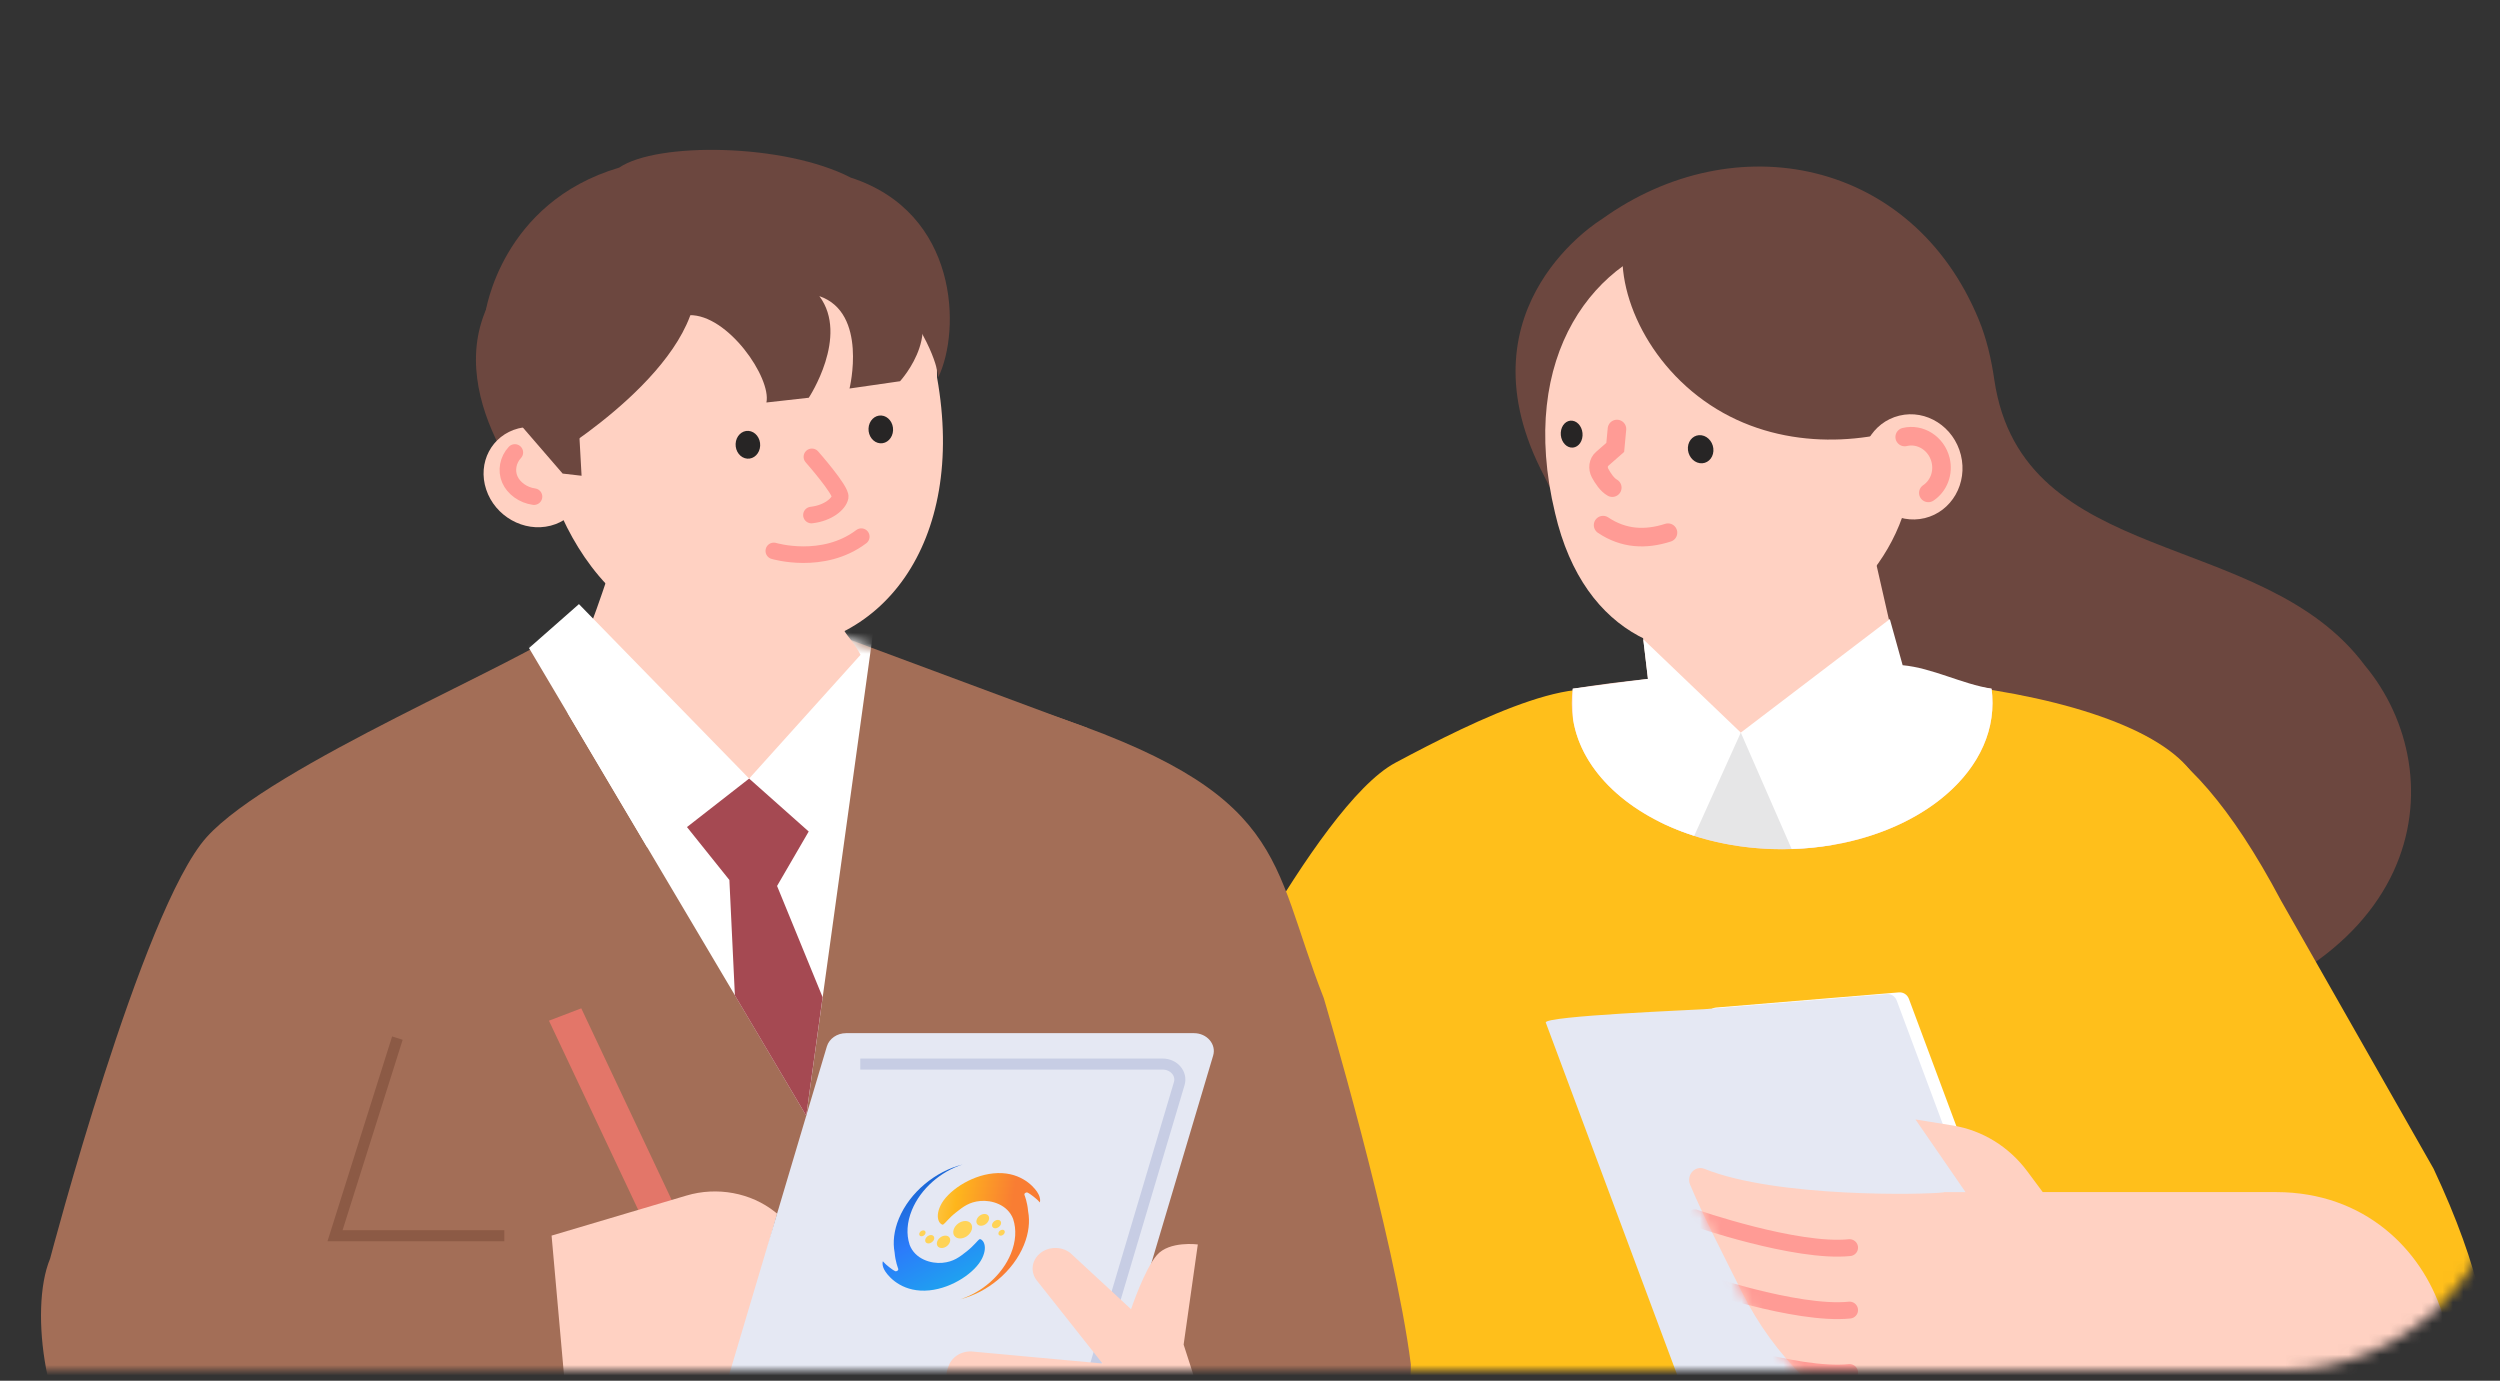
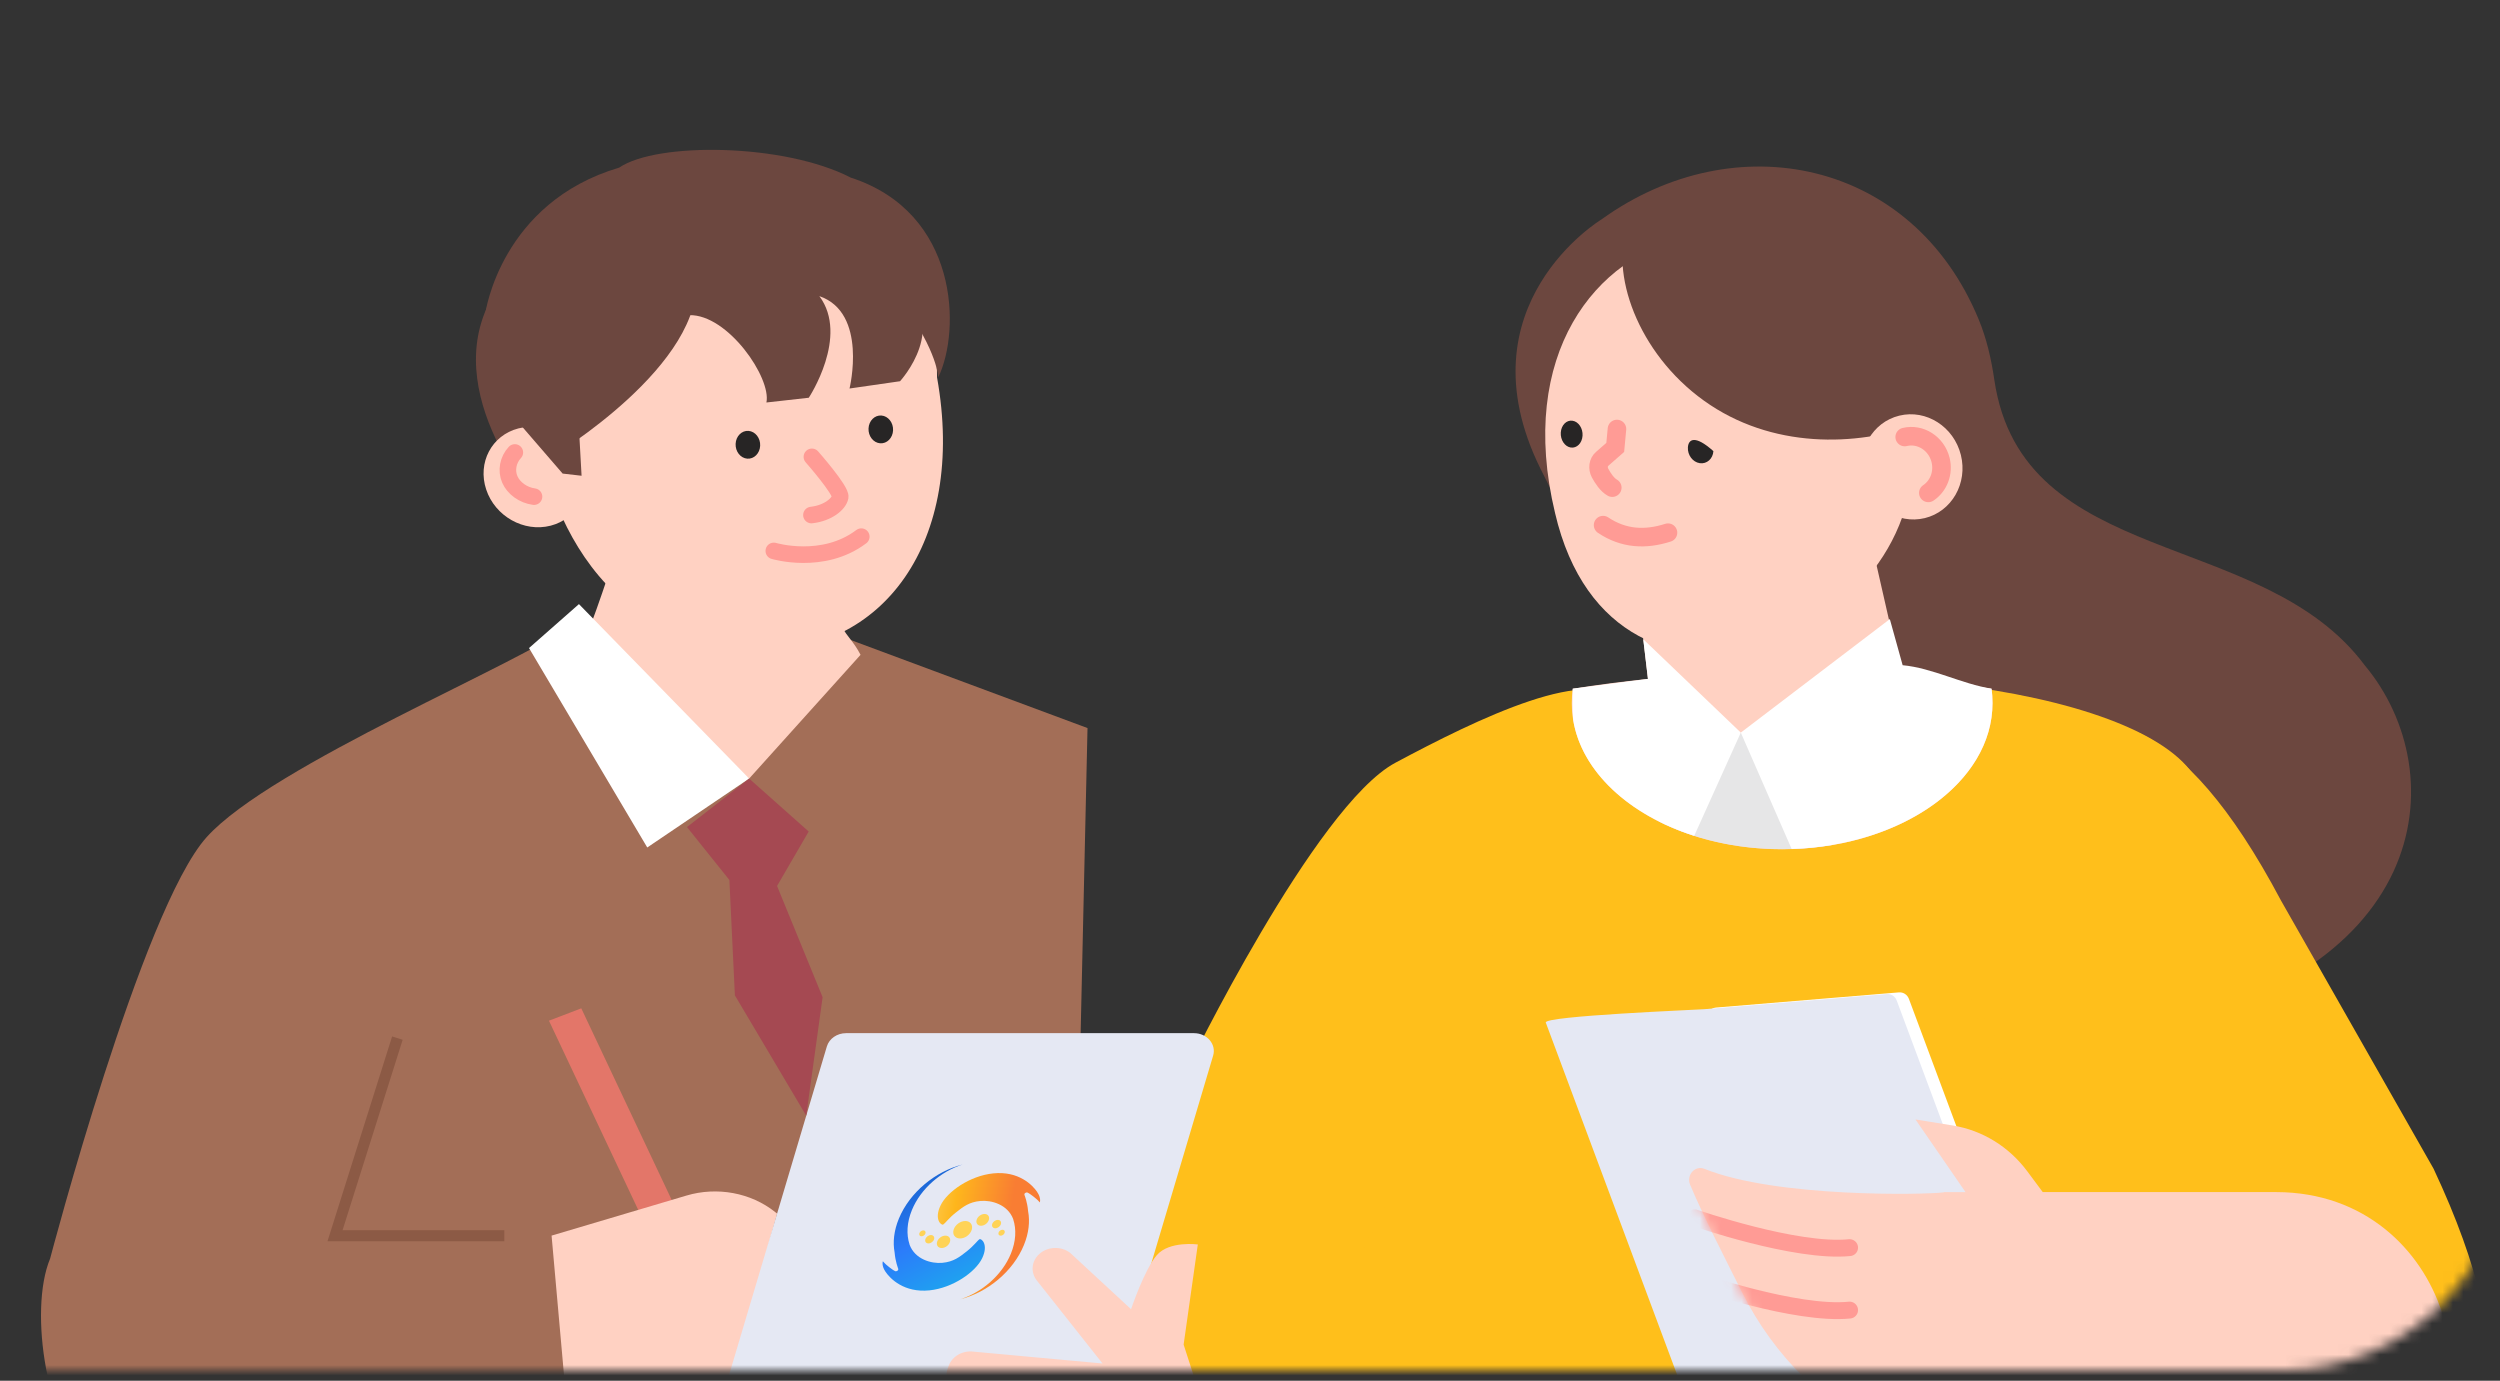
<svg xmlns="http://www.w3.org/2000/svg" width="239" height="132" viewBox="0 0 239 132" fill="none">
  <rect x="0" y="0" width="239" height="132" fill="#333333" stroke="none" />
  <mask id="mask0_11535_25573" style="mask-type:alpha" maskUnits="userSpaceOnUse" x="-7" y="-13" width="247" height="145">
    <path d="M-6.692 -12.014H239.798V109.342C239.798 121.311 230.095 131.013 218.127 131.013H-6.692V-12.014Z" fill="#D9D9D9" />
  </mask>
  <g mask="url(#mask0_11535_25573)">
    <path d="M147.239 44.745C139.572 29.133 153.105 20.974 153.105 20.974C165.852 11.795 182.822 15.209 189.153 30.515C189.921 32.363 190.367 34.326 190.656 36.306C193.321 54.406 216.293 50.443 226.076 63.613C234.681 73.903 232.685 94.129 202.287 98.987L170.372 63.24C167.995 63.474 165.671 62.688 163.428 62.506L163.376 62.298C155.773 59.955 151.192 52.79 147.239 44.745Z" fill="#6C473F" />
    <path d="M117.766 142.674C122.72 142.674 144.833 142.674 144.833 142.674C147.752 137.879 154.151 93.623 154.151 93.623C158.741 86.068 162.386 72.405 155.368 67.468C152.622 63.107 141.088 68.81 133.399 72.919C125.71 77.028 113.425 102.353 113.425 102.353C108.835 109.909 102.299 132.578 109.317 137.515C111.884 139.32 114.913 142.674 117.766 142.674Z" fill="#FFBF1B" />
    <path d="M119.338 139.934C123.338 139.185 127.046 136.723 129.44 132.785L134.946 123.731L144.769 92.311L119.345 139.934H119.338Z" fill="#FFBF1B" />
    <path d="M134.436 142.667H206.301L209.383 73.646C202.631 65.03 169.982 61.446 146.03 68.288L134.436 142.667Z" fill="#FFBF1B" />
    <path d="M187.879 94.137L206.306 142.666V95.1L187.879 94.137Z" fill="#FFBF1B" />
    <path d="M150.353 65.841C152.753 65.463 155.145 65.149 157.545 64.907L155.546 47.969H178.017L181.844 64.778C184.692 65.035 187.54 65.392 190.388 65.841C190.456 66.298 190.483 66.755 190.483 67.225C190.483 74.938 181.477 81.188 170.371 81.188C159.264 81.188 150.258 74.938 150.258 67.225C150.258 66.762 150.292 66.298 150.353 65.841Z" fill="#FFD1C2" />
    <path d="M148.662 49.04C154.254 73.111 184.857 61.177 182.743 41.791C178.758 11.417 141.377 18.702 148.662 49.04Z" fill="#FFD1C2" />
    <path d="M151.291 41.658C151.337 40.951 150.909 40.308 150.334 40.222C149.759 40.136 149.257 40.64 149.211 41.348C149.165 42.055 149.594 42.698 150.168 42.784C150.743 42.87 151.246 42.366 151.291 41.658Z" fill="#272525" />
-     <path d="M163.801 43.128C163.849 42.391 163.342 41.713 162.669 41.612C161.995 41.511 161.411 42.027 161.363 42.763C161.316 43.5 161.823 44.178 162.496 44.279C163.169 44.38 163.754 43.864 163.801 43.128Z" fill="#272525" />
+     <path d="M163.801 43.128C161.995 41.511 161.411 42.027 161.363 42.763C161.316 43.5 161.823 44.178 162.496 44.279C163.169 44.38 163.754 43.864 163.801 43.128Z" fill="#272525" />
    <path d="M154.582 41.013L154.417 42.771L153.153 43.88C152.798 44.19 152.719 44.752 152.963 45.218C153.24 45.73 153.646 46.348 154.134 46.619" stroke="#FF9B95" stroke-width="1.775" stroke-miterlimit="10" stroke-linecap="round" />
    <path d="M159.46 50.925C157.314 51.612 155.236 51.528 153.255 50.202" stroke="#FF9B95" stroke-width="1.775" stroke-miterlimit="10" stroke-linecap="round" />
    <path d="M164.105 39.103C170.769 43.158 178.864 42.499 184.456 40.112C185.341 26.948 169 17.571 155.373 22.226C154.085 27.331 157.365 35 164.114 39.108L164.105 39.103Z" fill="#6C473F" />
    <path d="M221.446 141.131C224.335 141.131 229.899 141.131 232.645 141.131C237.588 138.951 241.702 130.993 232.645 111.72L218.063 86.091C208.417 67.902 200.403 66.923 193.107 70.871C185.542 75.779 183.204 86.196 187.88 94.137L211.738 134.654C214.783 139.827 216.05 141.138 221.44 141.138L221.446 141.131Z" fill="#FFBF1B" />
    <path d="M177.739 134.751L195.212 133.301C195.875 133.245 196.308 132.538 196.067 131.903L182.491 95.491C182.338 95.086 181.949 94.835 181.532 94.872L164.059 96.322C163.396 96.377 162.963 97.085 163.204 97.72L176.78 134.132C176.933 134.537 177.322 134.788 177.739 134.751Z" fill="white" />
    <path d="M176.575 134.911L194.048 133.461C194.711 133.405 195.144 132.698 194.903 132.063L181.327 95.651C181.174 95.246 180.785 94.995 180.368 95.032L162.895 96.481C162.232 96.537 147.536 97.124 147.777 97.759L161.354 134.171C161.506 134.576 176.158 134.947 176.575 134.911Z" fill="#E5E8F3" />
    <path d="M185.825 113.996V113.97H187.906L183.12 107.02L186.69 107.597C189.512 108.057 192.057 109.62 193.811 111.98L195.287 113.964H217.634C234.508 114.009 239.271 135.838 228.486 139.787H192.063C188.135 139.787 184.219 139.009 180.624 137.349C174.571 134.555 169.605 129.679 166.535 123.533C164.893 120.246 162.725 116.038 161.57 113.244C161.193 112.33 162.051 111.383 162.941 111.74C169.828 114.521 184.058 114.216 185.825 113.99V113.996Z" fill="#FFD1C2" />
    <mask id="mask1_11535_25573" style="mask-type:luminance" maskUnits="userSpaceOnUse" x="161" y="107" width="74" height="33">
      <path d="M185.827 113.996V113.97H187.908L185.173 109.998C184.401 108.878 185.349 107.38 186.692 107.597C189.514 108.057 192.059 109.62 193.813 111.98L195.289 113.964H217.636C234.51 114.009 239.273 135.838 228.488 139.787H192.065C188.137 139.787 184.221 139.009 180.626 137.349C174.573 134.555 169.607 129.679 166.537 123.533C164.894 120.246 162.727 116.038 161.571 113.244C161.195 112.33 162.053 111.383 162.943 111.74C169.83 114.521 184.06 114.216 185.827 113.99V113.996Z" fill="white" />
    </mask>
    <g mask="url(#mask1_11535_25573)">
      <path d="M162.003 116.421C162.003 116.421 171.707 119.792 176.821 119.274" stroke="#FF9B95" stroke-width="1.613" stroke-miterlimit="10" stroke-linecap="round" />
      <path d="M162.003 122.392C162.003 122.392 171.707 125.764 176.821 125.245" stroke="#FF9B95" stroke-width="1.613" stroke-miterlimit="10" stroke-linecap="round" />
-       <path d="M162.003 128.364C162.003 128.364 171.707 131.735 176.821 131.216" stroke="#FF9B95" stroke-width="1.613" stroke-miterlimit="10" stroke-linecap="round" />
    </g>
    <path d="M184.011 49.531C186.588 48.903 188.132 46.202 187.46 43.497C186.787 40.792 184.153 39.108 181.576 39.735C178.998 40.362 177.454 43.064 178.127 45.769C178.799 48.474 181.433 50.158 184.011 49.531Z" fill="#FFD1C2" />
    <path d="M184.348 47.121C185.321 46.472 185.829 45.224 185.518 43.971C185.125 42.391 183.587 41.414 182.089 41.778" stroke="#FF9B95" stroke-width="1.775" stroke-miterlimit="10" stroke-linecap="round" />
    <path d="M175.173 80.774C173.63 81.045 172.026 81.18 170.368 81.18C165.977 81.18 161.912 80.203 158.609 78.541C162.096 74.674 166.419 70.036 166.419 70.036L175.173 80.774Z" fill="#E6E6E7" />
    <path d="M190.483 67.219C190.483 74.717 181.966 80.838 171.281 81.16L166.421 70.037L180.668 59.185L181.893 63.594C184.741 63.858 187.54 65.385 190.388 65.835C190.456 66.291 190.483 66.755 190.483 67.219Z" fill="white" />
    <path d="M166.42 70.036L161.968 79.903C155.721 77.913 151.201 73.753 150.392 68.816C150.317 67.889 150.304 66.89 150.358 65.834L157.543 64.899L157.094 61.111L166.42 70.036Z" fill="white" />
    <path d="M55.68 60.051L29.36 78.456L38.175 143.399H102.303L103.966 69.603L80.434 60.852L55.68 60.051Z" fill="#A36E57" />
    <mask id="mask2_11535_25573" style="mask-type:luminance" maskUnits="userSpaceOnUse" x="23" y="60" width="81" height="84">
-       <path d="M55.681 60.051L23.688 78.063L38.177 143.399H102.305L103.968 69.603L80.436 60.852L55.681 60.051Z" fill="white" />
-     </mask>
+       </mask>
    <g mask="url(#mask2_11535_25573)">
      <path d="M47.863 57.366L77.08 106.66L83.644 59.23L47.863 57.366Z" fill="white" />
    </g>
    <path d="M56.268 143.666H18.65C15.086 143.666 11.577 142.557 8.921 140.361C4.451 136.647 2.717 125.298 4.79 120.326C4.79 120.326 13.571 86.936 19.743 80.046C25.915 73.156 50.521 63.086 54.259 59.906V83.301L39.974 117.557H56.268V143.676V143.666Z" fill="#A36E57" />
    <path d="M37.99 99.243L32.029 118.134H48.214" stroke="#8C5A45" stroke-width="1.057" stroke-miterlimit="10" />
    <path d="M55.57 96.396L52.48 97.578L66.359 126.992L69.449 125.809L55.57 96.396Z" fill="#E37669" />
    <path d="M74.107 115.874L74.289 116.019L69.589 133.149L54.38 136.646L52.731 118.124L65.612 114.3C68.551 113.421 71.79 114.02 74.107 115.874Z" fill="#FFD1C2" />
-     <path d="M99.45 68.009C123.346 75.805 121.33 82.165 126.551 95.415C126.551 95.415 133.321 118.172 134.877 130.438C134.877 142.586 123.346 144.176 123.346 144.176H99.45L101.07 109.403L99.45 68.019V68.009Z" fill="#A36E57" />
    <path d="M101.723 143.902H68.463C67.219 143.902 66.307 142.839 66.629 141.758L79.049 100.035C79.275 99.291 80.025 98.77 80.883 98.77H114.143C115.387 98.77 116.299 99.832 115.977 100.914L103.557 142.637C103.332 143.38 102.581 143.902 101.723 143.902Z" fill="#E5E8F3" />
    <path d="M94.12 116.055C93.796 116.055 93.46 116.306 93.366 116.618C93.273 116.93 93.459 117.182 93.783 117.182C94.107 117.182 94.443 116.93 94.537 116.618C94.63 116.306 94.444 116.055 94.12 116.055Z" fill="#FFD357" />
    <path d="M92.282 116.728C91.802 116.728 91.303 117.101 91.165 117.563C91.027 118.025 91.303 118.398 91.783 118.398C92.263 118.398 92.761 118.025 92.899 117.563C93.037 117.101 92.762 116.728 92.282 116.728Z" fill="#FFD357" />
    <path d="M95.39 116.622C95.158 116.622 94.919 116.805 94.853 117.024C94.788 117.242 94.923 117.425 95.15 117.425C95.377 117.425 95.62 117.247 95.687 117.024C95.753 116.801 95.621 116.622 95.39 116.622Z" fill="#FFD357" />
    <path d="M89.001 118.07C88.769 118.07 88.531 118.248 88.464 118.471C88.397 118.694 88.529 118.872 88.761 118.872C88.993 118.872 89.232 118.69 89.298 118.471C89.363 118.252 89.228 118.07 89.001 118.07Z" fill="#FFD357" />
    <path d="M95.838 117.563C95.678 117.563 95.506 117.688 95.459 117.847C95.411 118.005 95.504 118.131 95.668 118.131C95.832 118.131 96 118.005 96.047 117.847C96.094 117.688 96.002 117.563 95.838 117.563Z" fill="#FFD357" />
    <path d="M88.266 117.624C88.107 117.624 87.935 117.749 87.887 117.907C87.84 118.066 87.933 118.191 88.097 118.191C88.261 118.191 88.428 118.066 88.476 117.907C88.523 117.749 88.43 117.624 88.266 117.624Z" fill="#FFD357" />
    <path d="M90.379 118.126C90.042 118.126 89.685 118.39 89.587 118.718C89.489 119.046 89.684 119.31 90.025 119.31C90.366 119.31 90.719 119.046 90.817 118.718C90.915 118.39 90.72 118.126 90.379 118.126Z" fill="#FFD357" />
    <path d="M93.636 118.475C93.451 118.588 93.103 119.095 92.419 119.63C91.735 120.165 91.168 120.631 90.072 120.728C89.051 120.818 87.476 120.408 86.949 118.977L86.952 118.969C86.64 118.013 86.691 116.87 87.18 115.678C88.021 113.631 89.941 111.994 92.025 111.325C89.439 111.973 86.98 113.967 85.933 116.497C85.46 117.648 85.34 118.754 85.524 119.731C85.603 120.635 85.849 121.219 85.871 121.3C85.919 121.478 85.664 121.559 85.601 121.531C85.301 121.409 84.651 120.858 84.562 120.749C84.449 120.619 84.401 120.583 84.401 120.583C84.401 120.583 84.246 120.976 84.651 121.576C85.09 122.232 86.427 123.606 88.852 123.359C91.086 123.132 93.26 121.612 93.895 120.287C94.529 118.961 93.817 118.361 93.632 118.475H93.636Z" fill="url(#paint0_linear_11535_25573)" />
    <path d="M99.157 113.955C98.718 113.299 97.381 111.925 94.951 112.176C92.716 112.403 90.541 113.927 89.911 115.252C89.277 116.578 89.989 117.178 90.174 117.064C90.358 116.951 90.707 116.444 91.391 115.909C92.075 115.374 92.642 114.908 93.738 114.811C94.759 114.721 96.334 115.131 96.866 116.557L96.864 116.566C97.176 117.518 97.128 118.665 96.639 119.857C95.798 121.904 93.882 123.545 91.797 124.214C94.385 123.562 96.843 121.567 97.883 119.034C98.356 117.883 98.472 116.776 98.288 115.8C98.209 114.896 97.963 114.312 97.937 114.231C97.889 114.053 98.14 113.971 98.207 114C98.507 114.121 99.157 114.673 99.248 114.778C99.363 114.912 99.406 114.952 99.406 114.952C99.406 114.952 99.561 114.559 99.156 113.959L99.157 113.955Z" fill="url(#paint1_linear_11535_25573)" />
-     <path d="M82.244 101.725H111.149C112.233 101.725 113.016 102.652 112.737 103.589L101.947 139.845" stroke="#C7CDE4" stroke-width="1.057" stroke-miterlimit="10" />
    <path d="M114.826 133.726L113.155 128.544L114.511 118.969C114.511 118.969 111.799 118.61 110.604 119.979C109.408 121.349 108.129 125.161 108.129 125.161L102.306 119.772C101.447 119.115 100.175 119.156 99.371 119.869C98.605 120.547 98.497 121.633 99.126 122.422L105.401 130.35L93.119 129.222C92.053 129.07 91.027 129.644 90.697 130.571L90.582 130.896C90.199 131.989 90.927 133.152 92.161 133.408L102.942 135.677L92.337 136.237C91.349 136.293 90.529 136.936 90.329 137.808L90.314 137.884C90.069 138.963 90.858 140.014 92.061 140.215L106.796 142.36C106.796 142.36 114.266 141.654 114.826 133.74V133.726Z" fill="#FFD1C2" />
    <path d="M82.269 62.601L71.618 74.432L54.379 65.031C58.423 55.518 60.482 47.048 60.482 47.048L80.241 55.048C79.662 60.727 80.928 60.003 82.269 62.601Z" fill="#FFD1C2" />
    <path d="M55.347 57.752L71.617 74.432L61.878 81.019L50.574 61.954L55.347 57.752Z" fill="white" />
    <path d="M71.617 74.432L65.675 79.067L69.729 84.128L70.255 95.158L77.076 106.66L78.642 95.332L74.287 84.698L77.312 79.493L71.617 74.432Z" fill="#A54952" />
    <path d="M64.231 25.987C59.975 24.127 50.592 22.955 47.844 27.198C41 36.567 51.328 48.033 51.328 48.033L55.217 41.996L64.231 25.977V25.987Z" fill="#6C473F" />
    <path d="M85.357 25.026C88.633 29.557 89.492 26.039 89.581 36.08C92.418 51.879 84.276 62.579 72.349 62.114C54.87 61.434 51.418 44.365 51.024 39.12C50.63 33.876 55.612 18.962 68.676 17.479C76.969 16.535 82.211 20.672 85.368 25.038L85.357 25.026Z" fill="#FFD1C2" />
    <path d="M46.411 29.878C46.411 29.878 47.887 19.368 59.198 16.023C62.795 13.562 74.963 13.69 81.33 16.979C91.658 20.323 91.88 31.58 89.691 36.089C89.691 36.089 89.691 33.7 86.248 28.923C82.805 24.145 73.461 23.668 73.461 23.668L47.395 33.7L46.411 29.878Z" fill="#6C473F" />
    <path d="M77.617 43.675C77.617 43.675 80.429 46.868 80.323 47.511C80.206 48.156 79.182 49.055 77.573 49.238" stroke="#FF9B95" stroke-width="1.585" stroke-miterlimit="10" stroke-linecap="round" />
    <path d="M73.976 52.667C73.976 52.667 78.669 54.078 82.339 51.304" stroke="#FF9B95" stroke-width="1.585" stroke-miterlimit="10" stroke-linecap="round" />
    <path d="M66.528 26.248C67.518 34.814 52.79 43.641 52.79 43.641C52.79 43.641 45.799 34.422 45.921 33.987C46.043 33.552 51.282 25.486 51.282 25.486L66.543 26.248H66.528Z" fill="#6C473F" />
    <path d="M52.643 50.255C55.194 49.597 56.573 46.983 55.721 44.415C54.869 41.847 52.11 40.299 49.558 40.956C47.006 41.614 45.628 44.229 46.48 46.797C47.331 49.364 50.091 50.913 52.643 50.255Z" fill="#FFD1C2" />
    <path d="M49.219 43.255C48.56 43.964 48.37 44.988 48.739 45.835C49.107 46.682 50.023 47.341 51.051 47.479" stroke="#FF9B95" stroke-width="1.585" stroke-linecap="round" stroke-linejoin="round" />
    <path d="M55.062 35.843L55.599 45.482L53.789 45.275L48.874 39.584L55.062 35.843Z" fill="#6C473F" />
    <path d="M65.899 30.128C69.584 30.047 73.757 36.126 73.269 38.478L77.32 38.024C77.32 38.024 81.204 32.151 78.33 28.309C82.991 29.905 81.215 37.142 81.215 37.142L86.043 36.446C86.043 36.446 91.016 31.037 85.921 27.249C80.827 23.461 65.145 20.422 61.66 27.249L65.91 30.137L65.899 30.128Z" fill="#6C473F" />
    <path d="M72.672 42.611C72.705 41.878 72.207 41.243 71.559 41.193C70.911 41.143 70.359 41.696 70.325 42.429C70.291 43.163 70.79 43.797 71.438 43.848C72.086 43.898 72.638 43.344 72.672 42.611Z" fill="#272525" />
    <path d="M85.377 41.142C85.411 40.409 84.913 39.774 84.265 39.724C83.617 39.674 83.064 40.228 83.031 40.961C82.997 41.694 83.495 42.329 84.143 42.379C84.791 42.429 85.344 41.875 85.377 41.142Z" fill="#272525" />
  </g>
  <defs>
    <linearGradient id="paint0_linear_11535_25573" x1="86.898" y1="113.031" x2="92.006" y2="122.247" gradientUnits="userSpaceOnUse">
      <stop stop-color="#1964D1" />
      <stop offset="0.51" stop-color="#2B7CFA" />
      <stop offset="1" stop-color="#1FA1F0" />
    </linearGradient>
    <linearGradient id="paint1_linear_11535_25573" x1="86.069" y1="119.115" x2="95.911" y2="120.659" gradientUnits="userSpaceOnUse">
      <stop stop-color="#FEDA78" />
      <stop offset="0.46" stop-color="#FEB61C" />
      <stop offset="1" stop-color="#F97D33" />
    </linearGradient>
  </defs>
</svg>